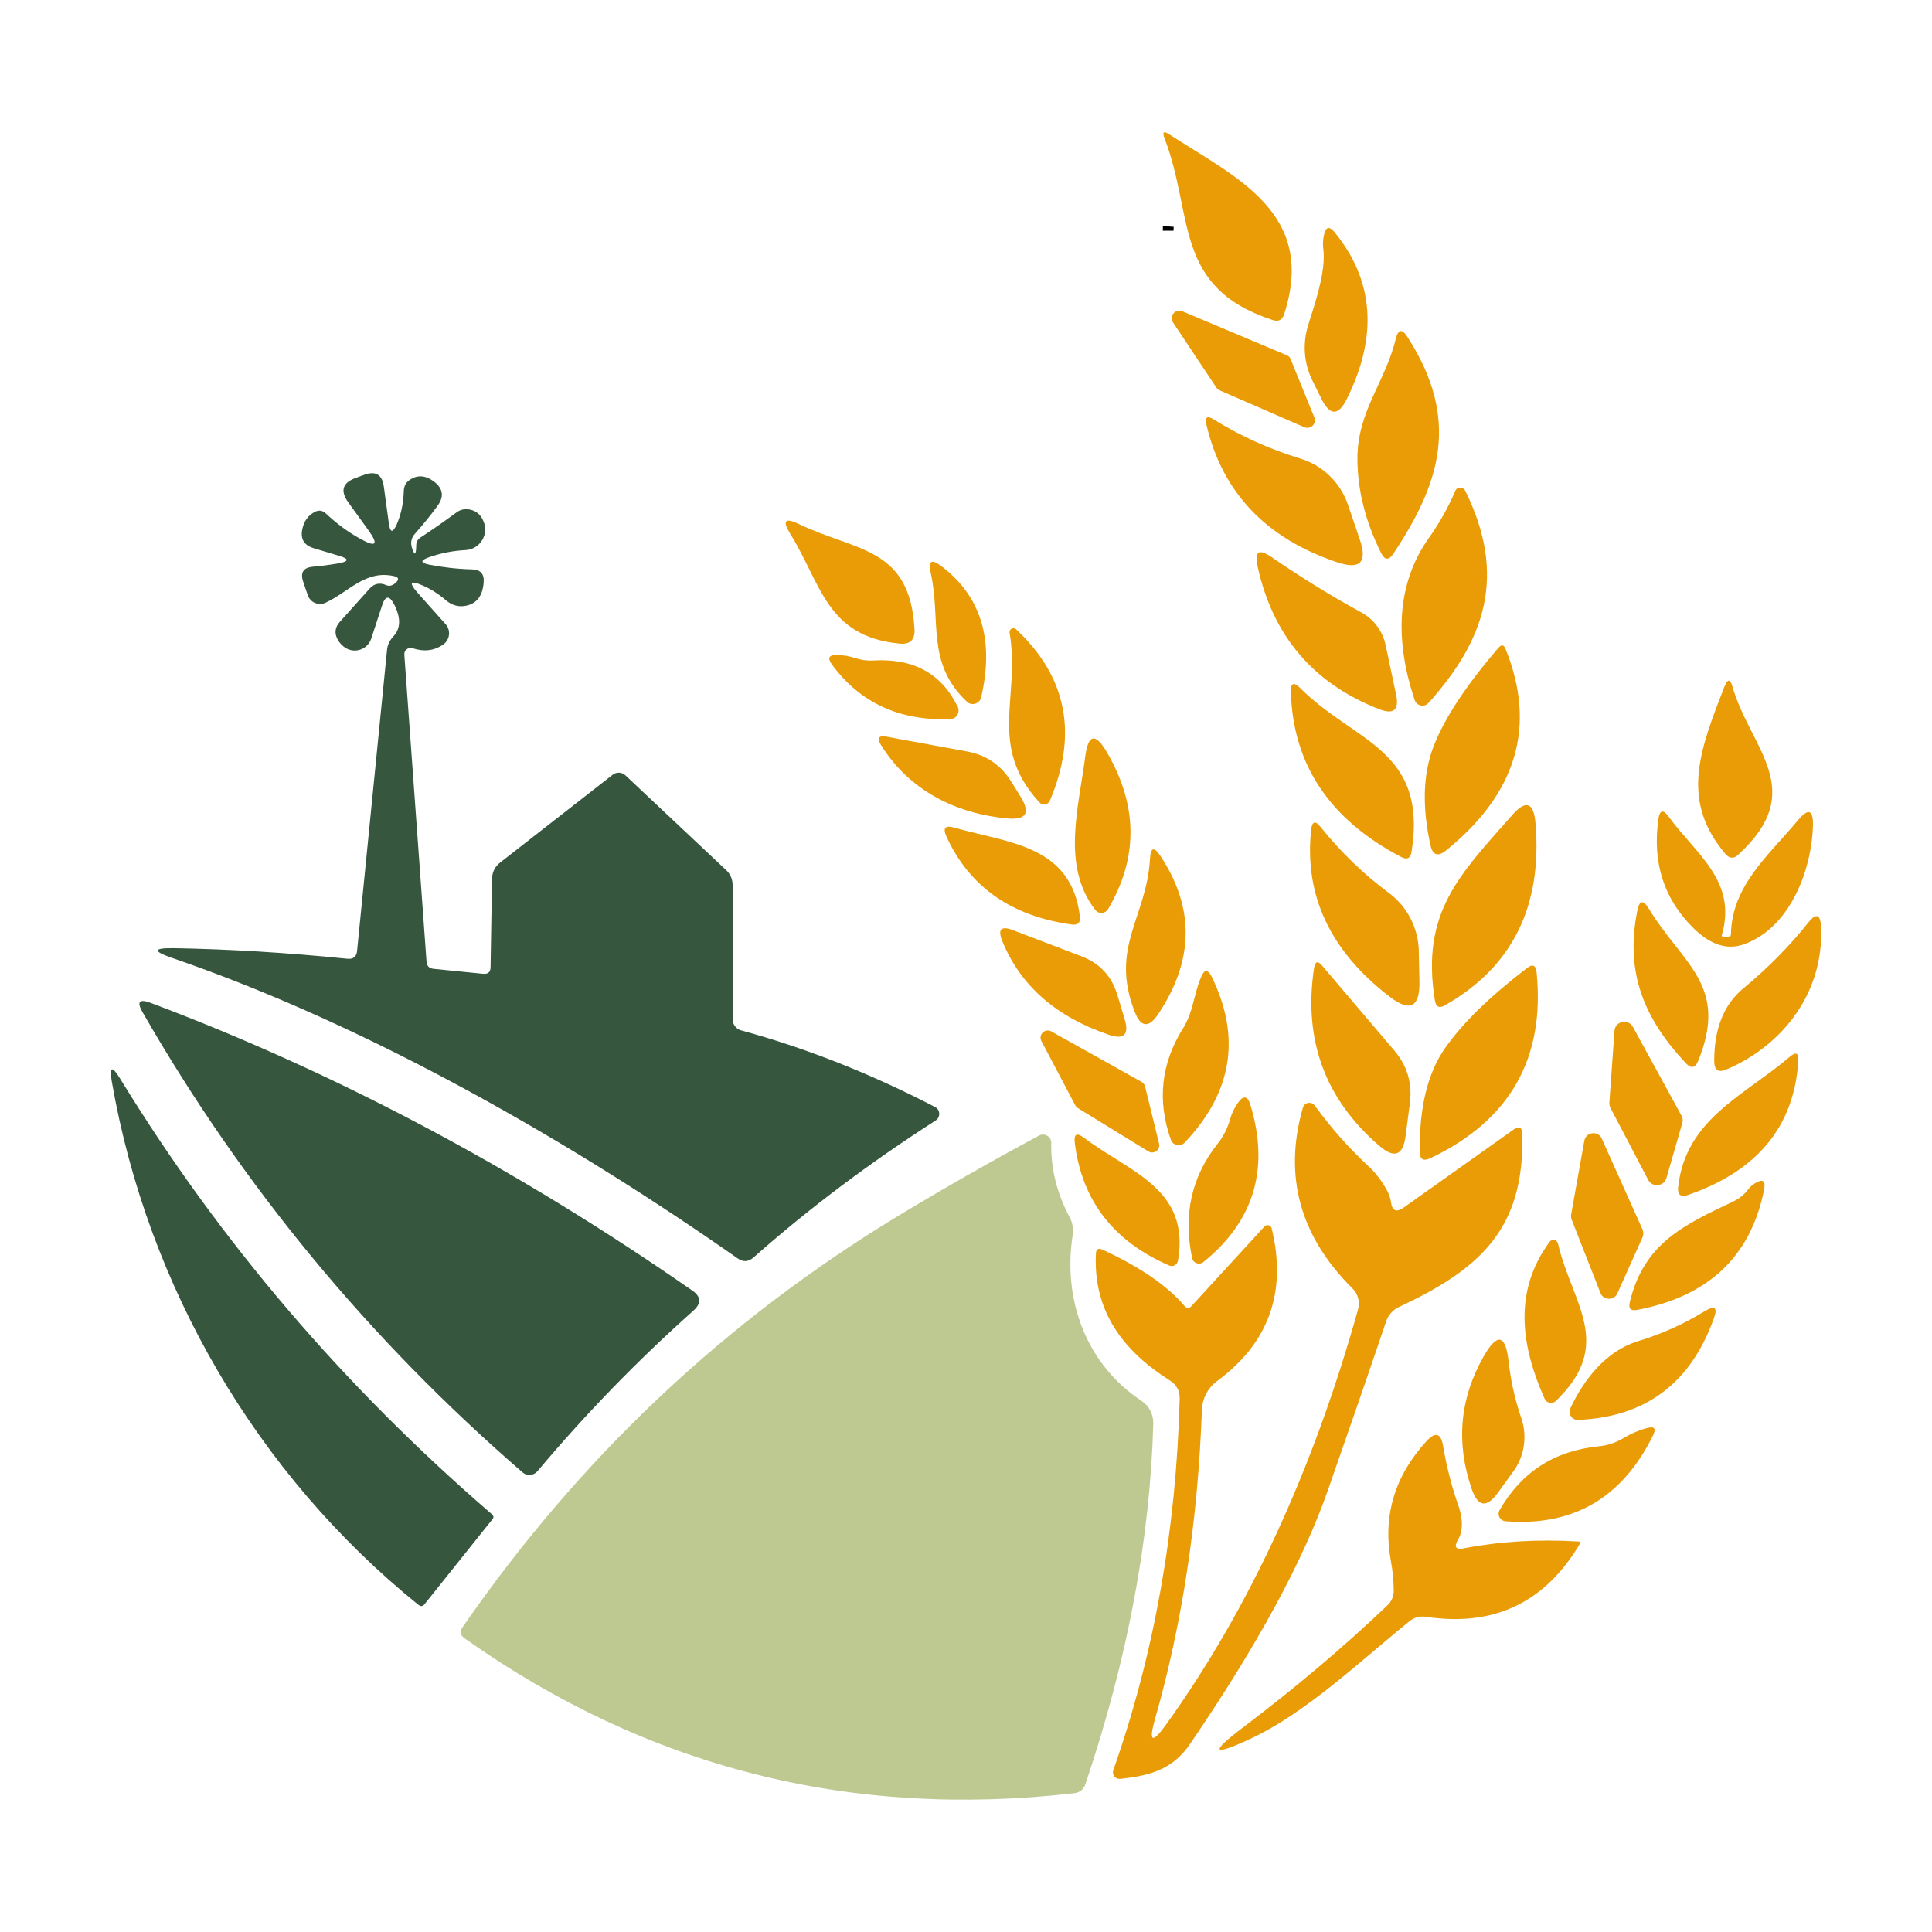
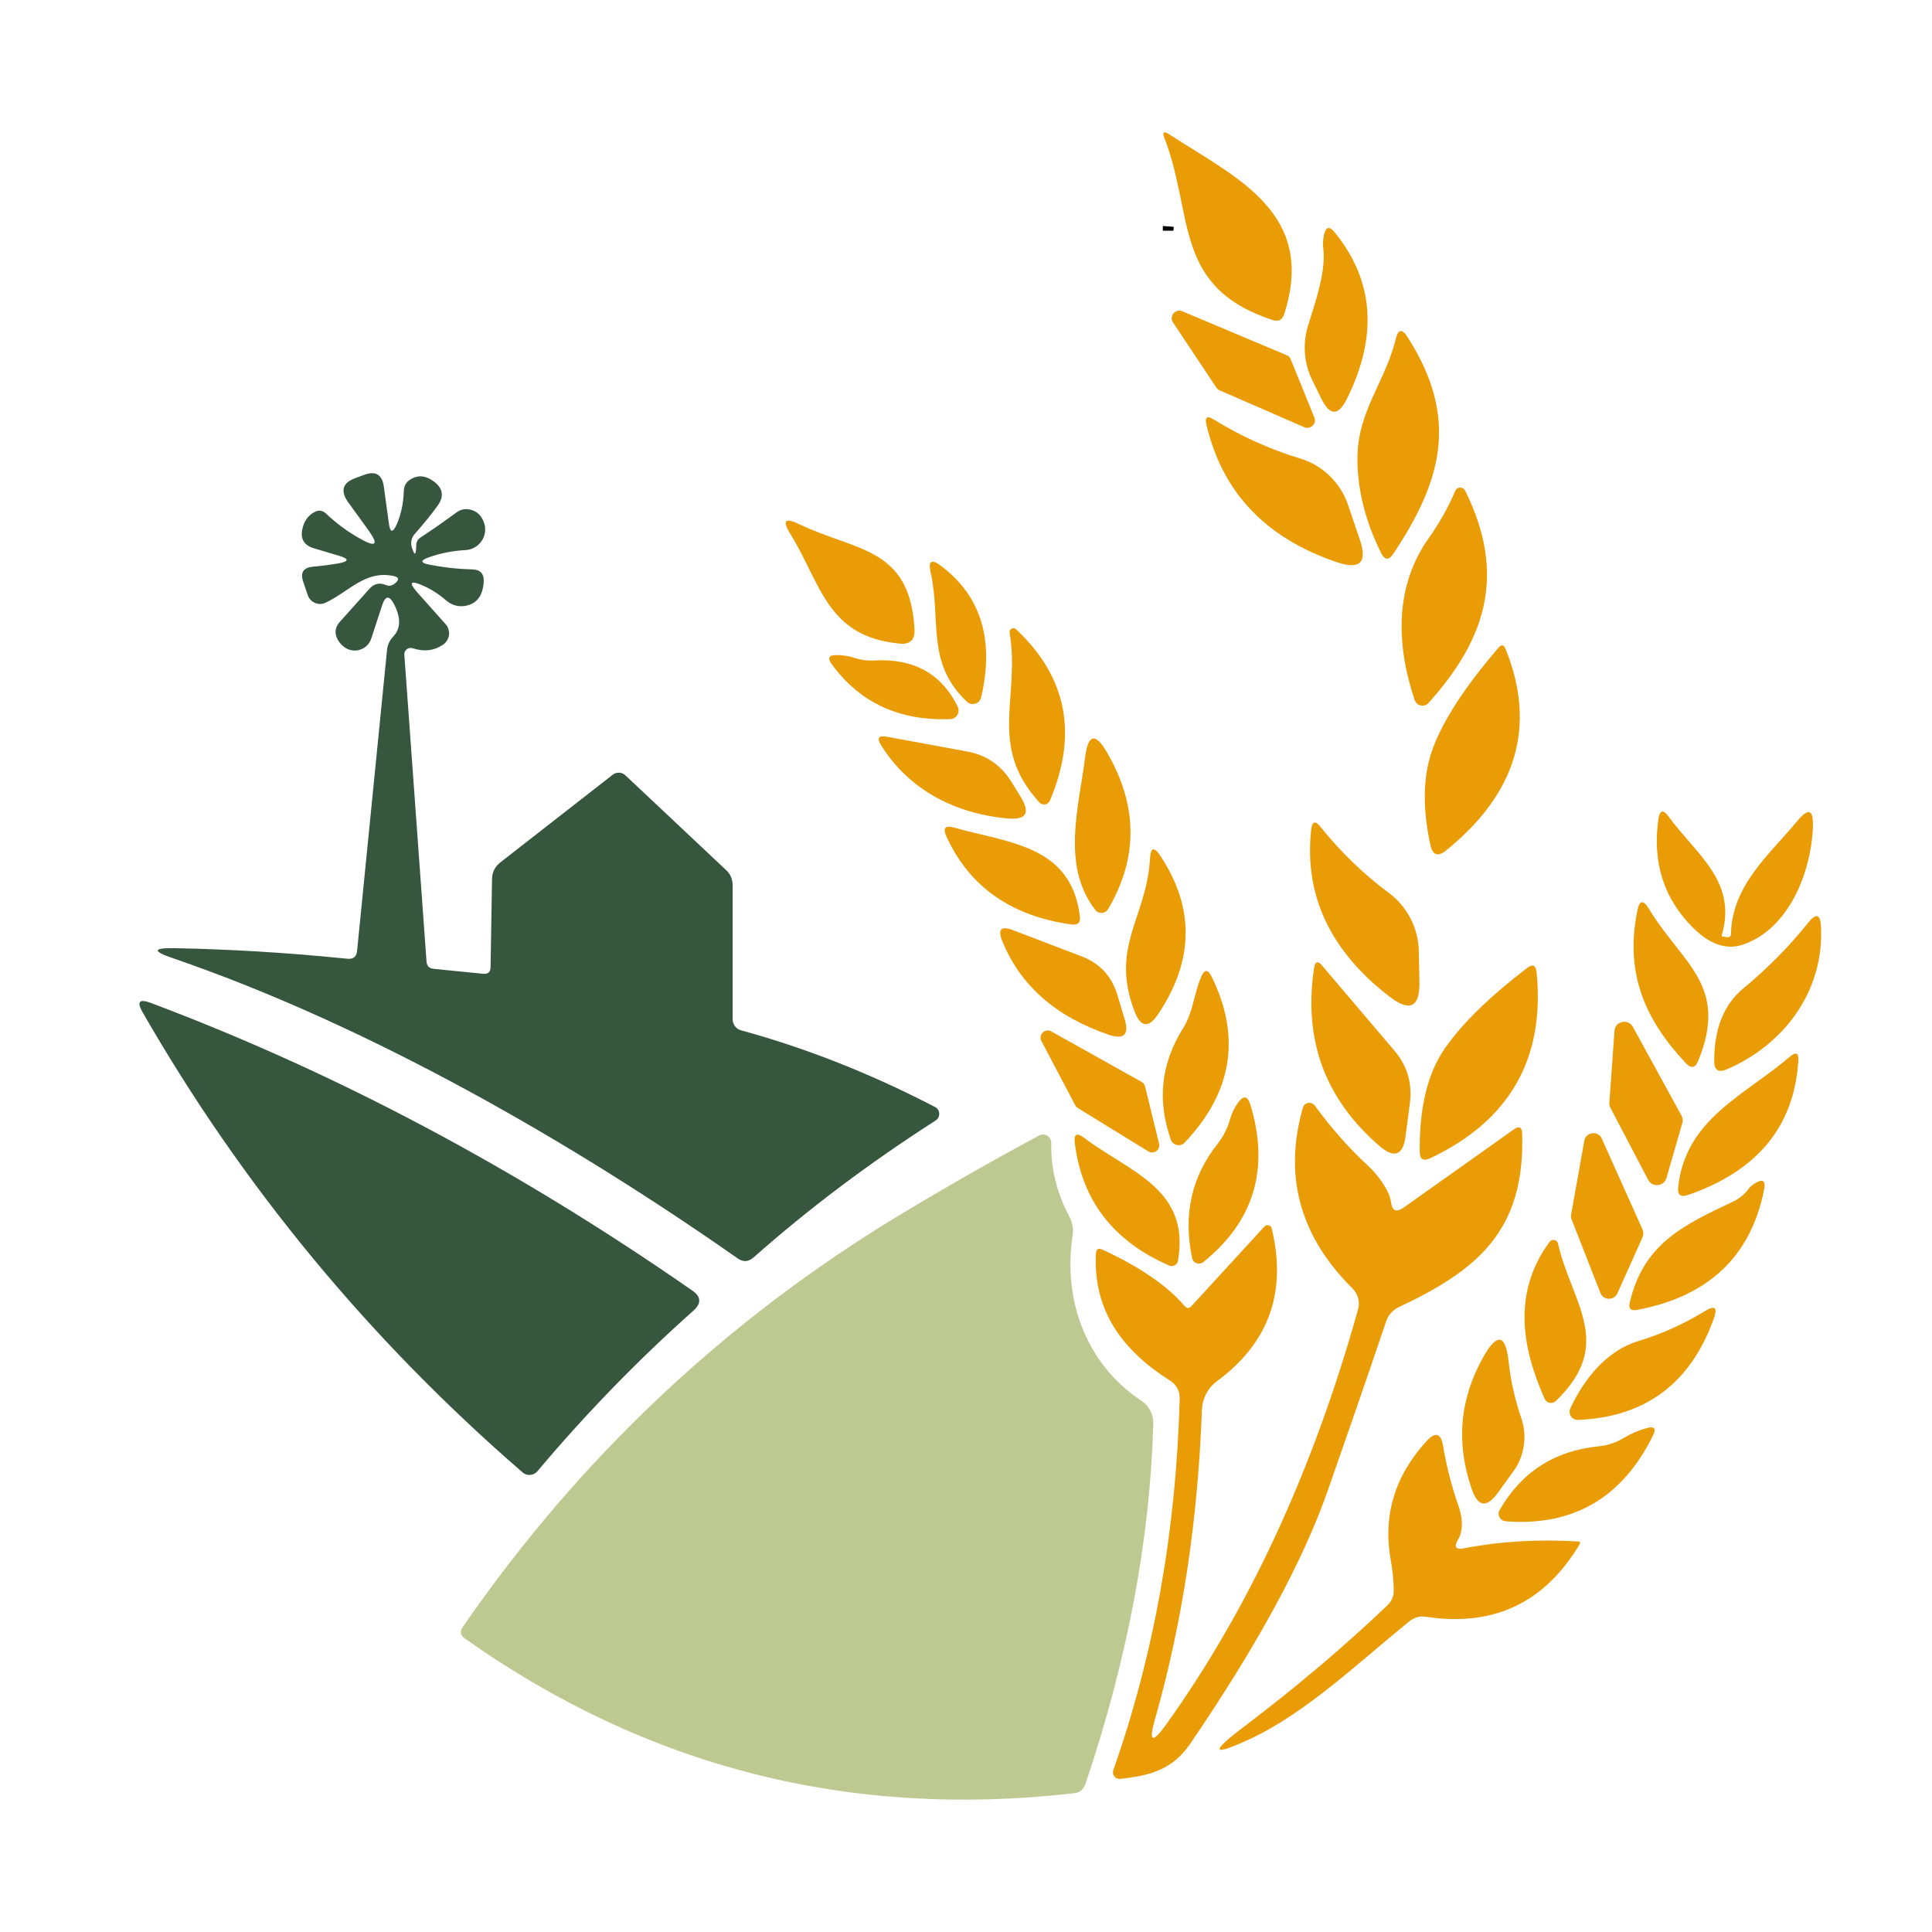
<svg xmlns="http://www.w3.org/2000/svg" id="Layer_1" version="1.1" viewBox="0 0 500 500">
  <defs>
    <style>
      .st0 {
        fill: #36563e;
      }

      .st1 {
        fill: #bec991;
      }

      .st2 {
        fill: none;
        stroke: #000;
        stroke-miterlimit: 10;
      }

      .st3 {
        fill: #e99c05;
      }
    </style>
  </defs>
  <path class="st2" d="M303.71,59.2h-2.27v-.17c.74.06,1.5.11,2.27.17Z" />
  <g>
    <path class="st0" d="M107.73,140.95c0-.3.09-.55.21-.85.17-.38.43-.68.81-.94,3.11-2.04,6.22-4.22,9.29-6.47,1.06-.81,2.26-1.11,3.58-.81,1.83.38,3.07,1.58,3.71,3.58,1.02,3.32-1.36,6.69-4.81,6.9-3.37.17-6.56.81-9.67,1.92-2.09.77-2.04,1.36.13,1.83,3.66.72,7.37,1.15,11.12,1.24,2.26.04,3.28,1.19,3.07,3.45-.3,3.62-1.96,5.62-5.07,6.05-1.7.21-3.28-.3-4.73-1.53-1.87-1.62-3.88-2.9-6.05-3.83-3.15-1.36-3.58-.77-1.32,1.83l7.33,8.22c1.41,1.58,1.11,4.05-.64,5.28-2.3,1.58-4.94,1.92-7.92.94-1.11-.34-2.21.51-2.13,1.66l5.75,79.48c.09,1.11.68,1.7,1.79,1.83l12.82,1.28c1.32.13,1.96-.43,1.96-1.75l.38-22.83c.04-1.75.77-3.19,2.17-4.26l29.05-22.66c.98-.77,2.39-.72,3.32.17l26.03,24.49c1.15,1.06,1.7,2.43,1.7,4v34.63c0,1.32.89,2.51,2.17,2.85,17,4.64,33.74,11.29,50.22,19.85,1.36.68,1.45,2.64.13,3.49-17.12,10.99-32.84,22.79-47.11,35.44-1.32,1.15-2.68,1.24-4.09.26-42.68-29.9-95.03-60.14-146.27-77.74-5.24-1.79-5.11-2.64.43-2.56,14.27.26,29.18,1.15,44.77,2.73,1.58.17,2.43-.51,2.56-2.09l7.75-77.86c.13-1.32.68-2.43,1.58-3.41,1.96-2.04,2.04-4.81.3-8.26-1.28-2.51-2.34-2.43-3.19.26l-2.77,8.48c-.89,2.77-4.17,4-6.69,2.43-.81-.51-1.49-1.24-2-2.13-.89-1.66-.72-3.15.51-4.56l7.75-8.65c1.19-1.32,2.64-1.62,4.3-.89.81.34,1.62.13,2.43-.6.98-.89.81-1.45-.47-1.75-7.37-1.62-11.63,4.09-17.68,6.9-1.83.85-3.96-.08-4.6-2l-1.19-3.49c-.77-2.34.09-3.62,2.51-3.83,2.3-.21,4.56-.51,6.77-.89,2.6-.51,2.64-1.15.08-1.92l-6.56-1.96c-2.6-.77-3.58-2.47-2.98-5.07.43-1.96,1.45-3.41,3.11-4.3,1.06-.6,2.09-.47,2.98.38,2.77,2.6,5.75,4.81,8.94,6.56,4.05,2.26,4.73,1.49,2.04-2.26l-5.24-7.24c-2.09-2.94-1.45-5.03,1.92-6.26l2.21-.81c2.98-1.11,4.69-.08,5.11,3.07l1.28,9.37c.34,2.6,1.02,2.68,2.09.3,1.11-2.6,1.7-5.41,1.79-8.52.04-1.41.64-2.43,1.83-3.11,1.92-1.15,3.92-.94,6.01.64,2.34,1.79,2.64,3.88.89,6.26-1.75,2.43-3.71,4.81-5.79,7.16-1.02,1.11-1.28,2.39-.77,3.88.68,2,1.02,1.7,1.06-.98h0Z" />
    <path class="st0" d="M179.16,333.99c2.3,1.58,2.39,3.32.3,5.2-14.35,12.78-27.81,26.62-40.38,41.57-.98,1.15-2.73,1.28-3.83.3-39.7-34.37-72.5-74.07-98.35-119.09-1.58-2.73-.85-3.54,2.09-2.43,47.92,18.02,94.65,42.81,140.18,74.46h0Z" />
-     <path class="st0" d="M108.29,415.34c-41.91-33.91-70.11-82.38-79.35-135.41-.68-3.96.04-4.22,2.13-.81,25.77,42.08,57.84,79.69,96.31,112.83.38.38.43.77.13,1.15l-17.63,22.06c-.47.6-.98.64-1.58.17h0Z" />
    <path class="st1" d="M277.6,319.68c-2.6,16.82,3.54,33.39,17.8,42.85,1.96,1.28,3.11,3.49,3.07,5.84-.81,29.82-6.64,60.91-17.55,93.32-.47,1.41-1.45,2.21-2.94,2.39-57.97,6.69-110.53-6.69-157.69-40.04-1.19-.81-1.36-1.83-.51-3.02,30.2-43.7,67.81-79.18,112.75-106.4,11.8-7.11,23.94-14.06,36.38-20.74,1.45-.77,3.19.3,3.15,1.92-.13,6.6,1.45,12.99,4.69,19.08.81,1.49,1.11,3.11.85,4.81h0Z" />
    <g>
      <path class="st3" d="M301.37,35.78c-.64-1.62-.21-1.96,1.28-.98,17.29,11.24,38.17,20.27,29.69,46.51-.47,1.49-1.45,2-2.94,1.53-25.94-8.48-20.32-27.09-28.03-47.07h0Z" />
      <path class="st3" d="M348.6,103.17c-2.21,4.51-4.43,4.51-6.64,0l-2.39-4.86c-2.13-4.39-2.47-9.37-1.06-14.01,1.79-5.75,4.69-14.01,3.96-19.89-.17-1.24-.08-2.51.21-3.75.47-2,1.36-2.17,2.68-.6,10.22,12.48,11.29,26.88,3.24,43.11h0Z" />
      <path class="st3" d="M305.97,80.55l27,11.37c.51.17.89.55,1.06,1.06l6.13,15.08c.64,1.62-1.02,3.19-2.6,2.51l-21.89-9.54c-.34-.13-.64-.38-.85-.68l-11.25-16.91c-1.06-1.62.6-3.62,2.39-2.9h0Z" />
      <path class="st3" d="M364.24,87.19c13.59,21.13,8.77,37.48-3.66,56.14-1.15,1.75-2.22,1.66-3.15-.21-4.05-8.14-6.09-16.23-6.13-24.28-.04-12.48,7.2-19.85,9.92-31.14.64-2.51,1.62-2.68,3.02-.51h0Z" />
      <path class="st3" d="M346.05,145.51c-18.4-6.18-29.69-18.02-33.82-35.57-.47-2,.17-2.47,1.92-1.36,6.94,4.3,14.4,7.67,22.36,10.09,5.79,1.75,10.39,6.22,12.35,11.97l3.07,9.03c2,5.88.04,7.84-5.88,5.84h0Z" />
      <path class="st3" d="M379.19,126.98c10.82,21.89,5.24,38.55-9.5,54.95-1.06,1.19-3.07.77-3.58-.77-4.98-14.87-5.03-29.73,3.75-42.04,2.68-3.79,4.94-7.79,6.77-12.1.47-1.11,2-1.11,2.56-.04h0Z" />
      <path class="st3" d="M232.75,166.55c-18.87-1.83-20.19-15.46-28.24-28.41-2.13-3.45-1.36-4.26,2.26-2.51,14.74,7.11,28.71,5.84,29.9,27.18.17,2.77-1.15,4.05-3.92,3.75h0Z" />
-       <path class="st3" d="M328.97,144.1c7.71,5.32,15.55,10.14,23.43,14.44,3.15,1.75,5.41,4.77,6.18,8.31.89,4.3,1.83,8.6,2.73,12.91.85,4-.64,5.24-4.43,3.75-17.04-6.64-27.52-19-31.43-37.01-.81-3.79.34-4.56,3.54-2.39h0Z" />
      <path class="st3" d="M250.21,181.58c-10.69-10.14-6.56-21-9.37-33.48-.64-2.94.21-3.49,2.64-1.7,10.44,7.84,13.89,19.21,10.44,34.08-.38,1.66-2.47,2.3-3.71,1.11h0Z" />
      <path class="st3" d="M261.29,163.74c-.17-.94.98-1.53,1.66-.89,13.16,12.31,16.06,27.09,8.77,44.34-.47,1.11-1.92,1.36-2.73.47-13.46-14.74-4.86-27.13-7.71-43.92h0Z" />
      <path class="st3" d="M370.88,193.51c2.81-7.45,8.48-16.06,16.95-25.9.77-.85,1.36-.77,1.79.3,8.09,19.98,2.94,37.4-15.42,52.22-2.09,1.66-3.45,1.19-4-1.41-2.17-9.84-1.92-18.23.68-25.22h0Z" />
      <path class="st3" d="M225.97,170.94c10.35-.64,17.68,3.32,21.89,11.97.68,1.45-.3,3.15-1.92,3.19-13.16.51-23.38-4.22-30.67-14.18-1.19-1.66-.77-2.43,1.28-2.39,1.66,0,3.28.26,4.86.81,1.49.47,2.98.68,4.56.6h0Z" />
-       <path class="st3" d="M448.36,177.71c4.64,16.1,19.81,26.75,1.49,43.49-1.15,1.11-2.26,1.02-3.32-.21-11.76-13.89-6.64-26.88-.21-43.36.81-2,1.49-1.96,2.04.09h0Z" />
-       <path class="st3" d="M336.51,178.09c14.18,14.18,33.01,15.76,28.79,42.42-.26,1.62-1.11,2.04-2.6,1.32-18.53-9.67-28.07-23.9-28.62-42.68-.08-2.43.72-2.77,2.43-1.07h0Z" />
      <path class="st3" d="M260.77,211.83c-13.29-1.24-25.39-7.16-32.76-19-1.15-1.83-.64-2.56,1.49-2.17l20.79,3.83c4.94.89,8.73,3.49,11.42,7.79l2.47,4c2.51,4.13,1.41,5.96-3.41,5.54h0Z" />
      <path class="st3" d="M286.5,194.75c8.01,13.76,8.09,27.26.26,40.55-.72,1.19-2.43,1.32-3.28.21-8.9-11.42-4.26-26.71-2.64-39.61.77-5.96,2.64-6.35,5.67-1.15h0Z" />
-       <path class="st3" d="M373.95,260.17c-1.45.85-2.3.43-2.6-1.24-3.71-22.87,6.52-32.67,19.98-47.96,3.54-4.05,5.58-3.36,6.05,2,1.83,21.51-5.96,37.27-23.43,47.2h0Z" />
      <path class="st3" d="M445.59,242.07c-.04.13.04.26.21.3l1.15.17c.68.09,1.02-.21,1.02-.89.3-12.52,9.8-20.32,17.21-29.22,2.85-3.45,4.17-2.94,4,1.53-.43,11.71-6.18,26.45-18.1,30.5-4.3,1.45-8.6-.04-12.99-4.43-7.54-7.54-10.48-16.87-8.9-28.03.34-2.39,1.24-2.6,2.64-.68,7.16,9.84,17.85,16.7,13.76,30.75h0Z" />
      <path class="st3" d="M367.18,246.12c.04,1.96.09,4.6.17,7.88.13,6.69-2.43,8.01-7.75,3.92-15.38-11.84-22.11-26.24-20.27-43.23.26-2.17,1.06-2.39,2.43-.68,5.2,6.47,11.07,12.18,17.68,17.08,4.77,3.54,7.62,9.12,7.75,15.04h0Z" />
      <path class="st3" d="M246.89,214.17c13.97,4,30.37,4.47,32.58,23,.21,1.62-.51,2.3-2.13,2.09-15.67-2.17-26.49-9.8-32.41-22.79-.98-2.17-.34-2.94,1.96-2.3h0Z" />
      <path class="st3" d="M299.75,262.43c-2.47,3.71-4.52,3.49-6.13-.68-6.43-16.7,3.11-24.19,4-39.53.17-2.94,1.06-3.19,2.68-.72,8.9,13.42,8.73,27.05-.55,40.93h0Z" />
      <path class="st3" d="M436.26,275.12c-10.56-11.29-15.8-23.21-12.52-39.44.55-2.73,1.53-2.9,2.98-.51,8.65,14.31,20.79,19.76,12.78,39.36-.77,1.92-1.83,2.09-3.24.6h0Z" />
      <path class="st3" d="M471.28,239.94c.77,16.57-9.54,30.46-24.49,36.84-2.09.89-3.11.17-3.15-2.09-.04-8.35,2.43-14.65,7.5-18.87,6.43-5.32,12.01-10.99,16.78-16.99,2.09-2.64,3.24-2.26,3.36,1.11h0Z" />
      <path class="st3" d="M286.84,267.75c-13.59-4.64-22.75-12.69-27.43-24.15-1.28-3.11-.34-4.09,2.81-2.85l17.63,6.73c4.73,1.79,7.84,5.11,9.33,10.01l1.87,6.22c1.24,4.09-.17,5.45-4.22,4.05h0Z" />
      <path class="st3" d="M342.17,249.91l18.61,21.89c3.41,3.96,4.77,8.56,4.09,13.76l-1.11,8.48c-.64,4.98-2.9,5.84-6.73,2.56-14.1-12.14-19.76-27.47-16.95-46.09.3-1.75.98-1.92,2.09-.6h0Z" />
      <path class="st3" d="M370.16,299.74c-1.83.85-2.73.3-2.73-1.7-.13-11.42,2.04-20.32,6.52-26.75,4.47-6.43,11.54-13.33,21.21-20.74,1.49-1.15,2.3-.77,2.51,1.07,2.21,22.32-6.94,38.38-27.52,48.13h0Z" />
      <path class="st3" d="M306.1,266.26c2.77-4.43,2.81-8.94,4.77-13.46.81-1.96,1.7-2,2.68-.09,7.71,15.67,5.37,30.03-6.99,43.02-1.11,1.15-3.02.72-3.54-.77-3.58-10.1-2.56-19.64,3.07-28.71h0Z" />
      <path class="st3" d="M422.59,265.75l12.57,22.96c.34.6.43,1.32.21,1.96l-4.09,14.18c-.64,2.21-3.62,2.56-4.73.51l-9.75-18.61c-.21-.43-.34-.89-.3-1.36l1.32-18.57c.17-2.56,3.54-3.28,4.77-1.06h0Z" />
      <path class="st3" d="M272.1,266.94l23.3,13.03c.47.26.81.68.94,1.19l3.62,14.78c.43,1.62-1.36,2.9-2.77,2.04l-18.23-11.2c-.26-.17-.51-.43-.68-.72l-8.77-16.65c-.85-1.62.94-3.41,2.6-2.47h0Z" />
      <path class="st3" d="M434.31,307.2c1.92-17.63,17.17-23.68,28.92-33.74,1.58-1.32,2.3-.98,2.17,1.11-1.07,16.91-10.56,28.45-28.5,34.67-1.96.68-2.81,0-2.6-2.04h0Z" />
      <path class="st3" d="M318.36,289.6c.43-1.53,1.11-2.94,2.04-4.22,1.41-1.96,2.47-1.79,3.19.51,5.03,16.53.98,30.11-12.14,40.72-1.06.85-2.68.3-2.94-1.06-2.34-11.2-.13-21.04,6.56-29.48,1.53-1.92,2.64-4.09,3.28-6.47h0Z" />
      <path class="st3" d="M298.94,444.78c-1.75,6.13-.77,6.6,2.94,1.41,21.43-29.94,37.95-65.72,49.58-107.3.55-1.96,0-4.05-1.45-5.45-13.59-13.5-17.89-29.09-12.82-46.77.38-1.41,2.22-1.7,3.07-.55,4.22,5.79,8.86,11.03,13.93,15.72,2.21,2,5.41,6.22,5.79,9.24.3,2.3,1.36,2.77,3.28,1.45l28.5-20.23c1.41-.98,2.13-.64,2.17,1.06.81,25.22-11.67,35.4-31.86,44.89-1.58.72-2.81,2.09-3.36,3.79-4.98,14.74-10.01,29.22-14.99,43.45-6.39,18.36-18.32,40.34-35.74,65.85-4.6,6.77-10.65,8.22-18.06,9.03-1.24.13-2.22-1.06-1.79-2.26,10.52-29.9,16.27-61.93,17.17-96.09.04-2.04-.77-3.62-2.51-4.73-11.97-7.58-19.89-17.76-19.17-32.8.04-1.24.64-1.58,1.75-1.06,9.67,4.47,16.74,9.33,21.21,14.57.55.64,1.15.68,1.75.04l18.91-20.62c.6-.64,1.66-.38,1.87.47,4,16.48-.72,29.69-14.23,39.61-2.3,1.7-3.71,4.43-3.83,7.33-1.02,28.58-5.07,55.25-12.1,79.95h0Z" />
      <path class="st3" d="M414.54,294.67l10.56,23.55c.26.64.26,1.32,0,1.96l-6.52,14.53c-.85,1.92-3.62,1.87-4.39-.09l-7.45-19c-.17-.43-.21-.85-.13-1.32l3.41-19.08c.43-2.3,3.58-2.68,4.52-.55h0Z" />
      <path class="st3" d="M280.5,294.42c11.8,8.94,27.6,13.16,24.36,31.86-.21,1.06-1.28,1.66-2.26,1.24-14.44-6.26-22.62-16.82-24.45-31.78-.26-2.26.51-2.68,2.34-1.32h0Z" />
      <path class="st3" d="M421.78,337.05c3.66-15.38,14.1-20.06,26.71-26.07,1.58-.72,2.9-1.79,3.96-3.19.47-.64,1.06-1.15,1.7-1.53,2.09-1.28,2.85-.72,2.39,1.66-3.45,17.25-14.4,27.6-32.88,31.09-1.62.3-2.26-.34-1.87-1.96h0Z" />
      <path class="st3" d="M403.21,321.85c3.58,15.5,14.78,25.94-.55,40.72-.89.85-2.39.6-2.9-.55-6.09-13.59-8.22-27.77,1.28-40.64.64-.85,1.92-.55,2.17.47h0Z" />
      <path class="st3" d="M443.55,341.19c-6.01,16.82-17.72,25.56-35.14,26.28-1.58.09-2.68-1.58-2-3.02,3.58-7.58,9.29-14.87,17.59-17.38,6.05-1.83,11.8-4.43,17.21-7.75,2.6-1.58,3.36-.94,2.34,1.87h0Z" />
      <path class="st3" d="M391.67,380.76l-4,5.54c-2.94,4.05-5.2,3.71-6.82-1.02-4.09-11.93-3.07-23.3,3.07-34.16,3.58-6.3,5.75-5.84,6.52,1.36.55,4.98,1.66,9.84,3.28,14.57,1.58,4.64.81,9.75-2.04,13.72h0Z" />
      <path class="st3" d="M420.21,372.15c1.92-1.15,3.92-2,5.96-2.56,2-.55,2.51.08,1.62,1.92-7.96,16.14-20.66,23.55-38.16,22.19-1.41-.13-2.26-1.66-1.53-2.9,5.66-9.84,14.18-15.33,25.51-16.48,2.34-.21,4.56-.94,6.6-2.17h0Z" />
      <path class="st3" d="M378.93,400.69c9.29-1.79,19.17-2.39,29.6-1.75.3,0,.51.34.34.6-9.07,15.29-22.36,21.55-39.91,18.87-1.58-.21-2.94.17-4.17,1.15-12.69,10.22-26.54,23.6-41.23,30.46-9.92,4.6-10.52,3.58-1.79-3.02,13.67-10.35,26.11-20.87,37.31-31.56,1.11-1.06,1.66-2.39,1.62-3.92-.04-2.47-.26-4.94-.72-7.41-2.17-11.67.89-22.06,9.2-31.14,2.3-2.51,3.75-2.09,4.3,1.28.89,5.28,2.21,10.48,4,15.55.94,2.68,1.36,6.13-.13,8.65-1.15,1.92-.6,2.68,1.58,2.26h0Z" />
    </g>
  </g>
</svg>